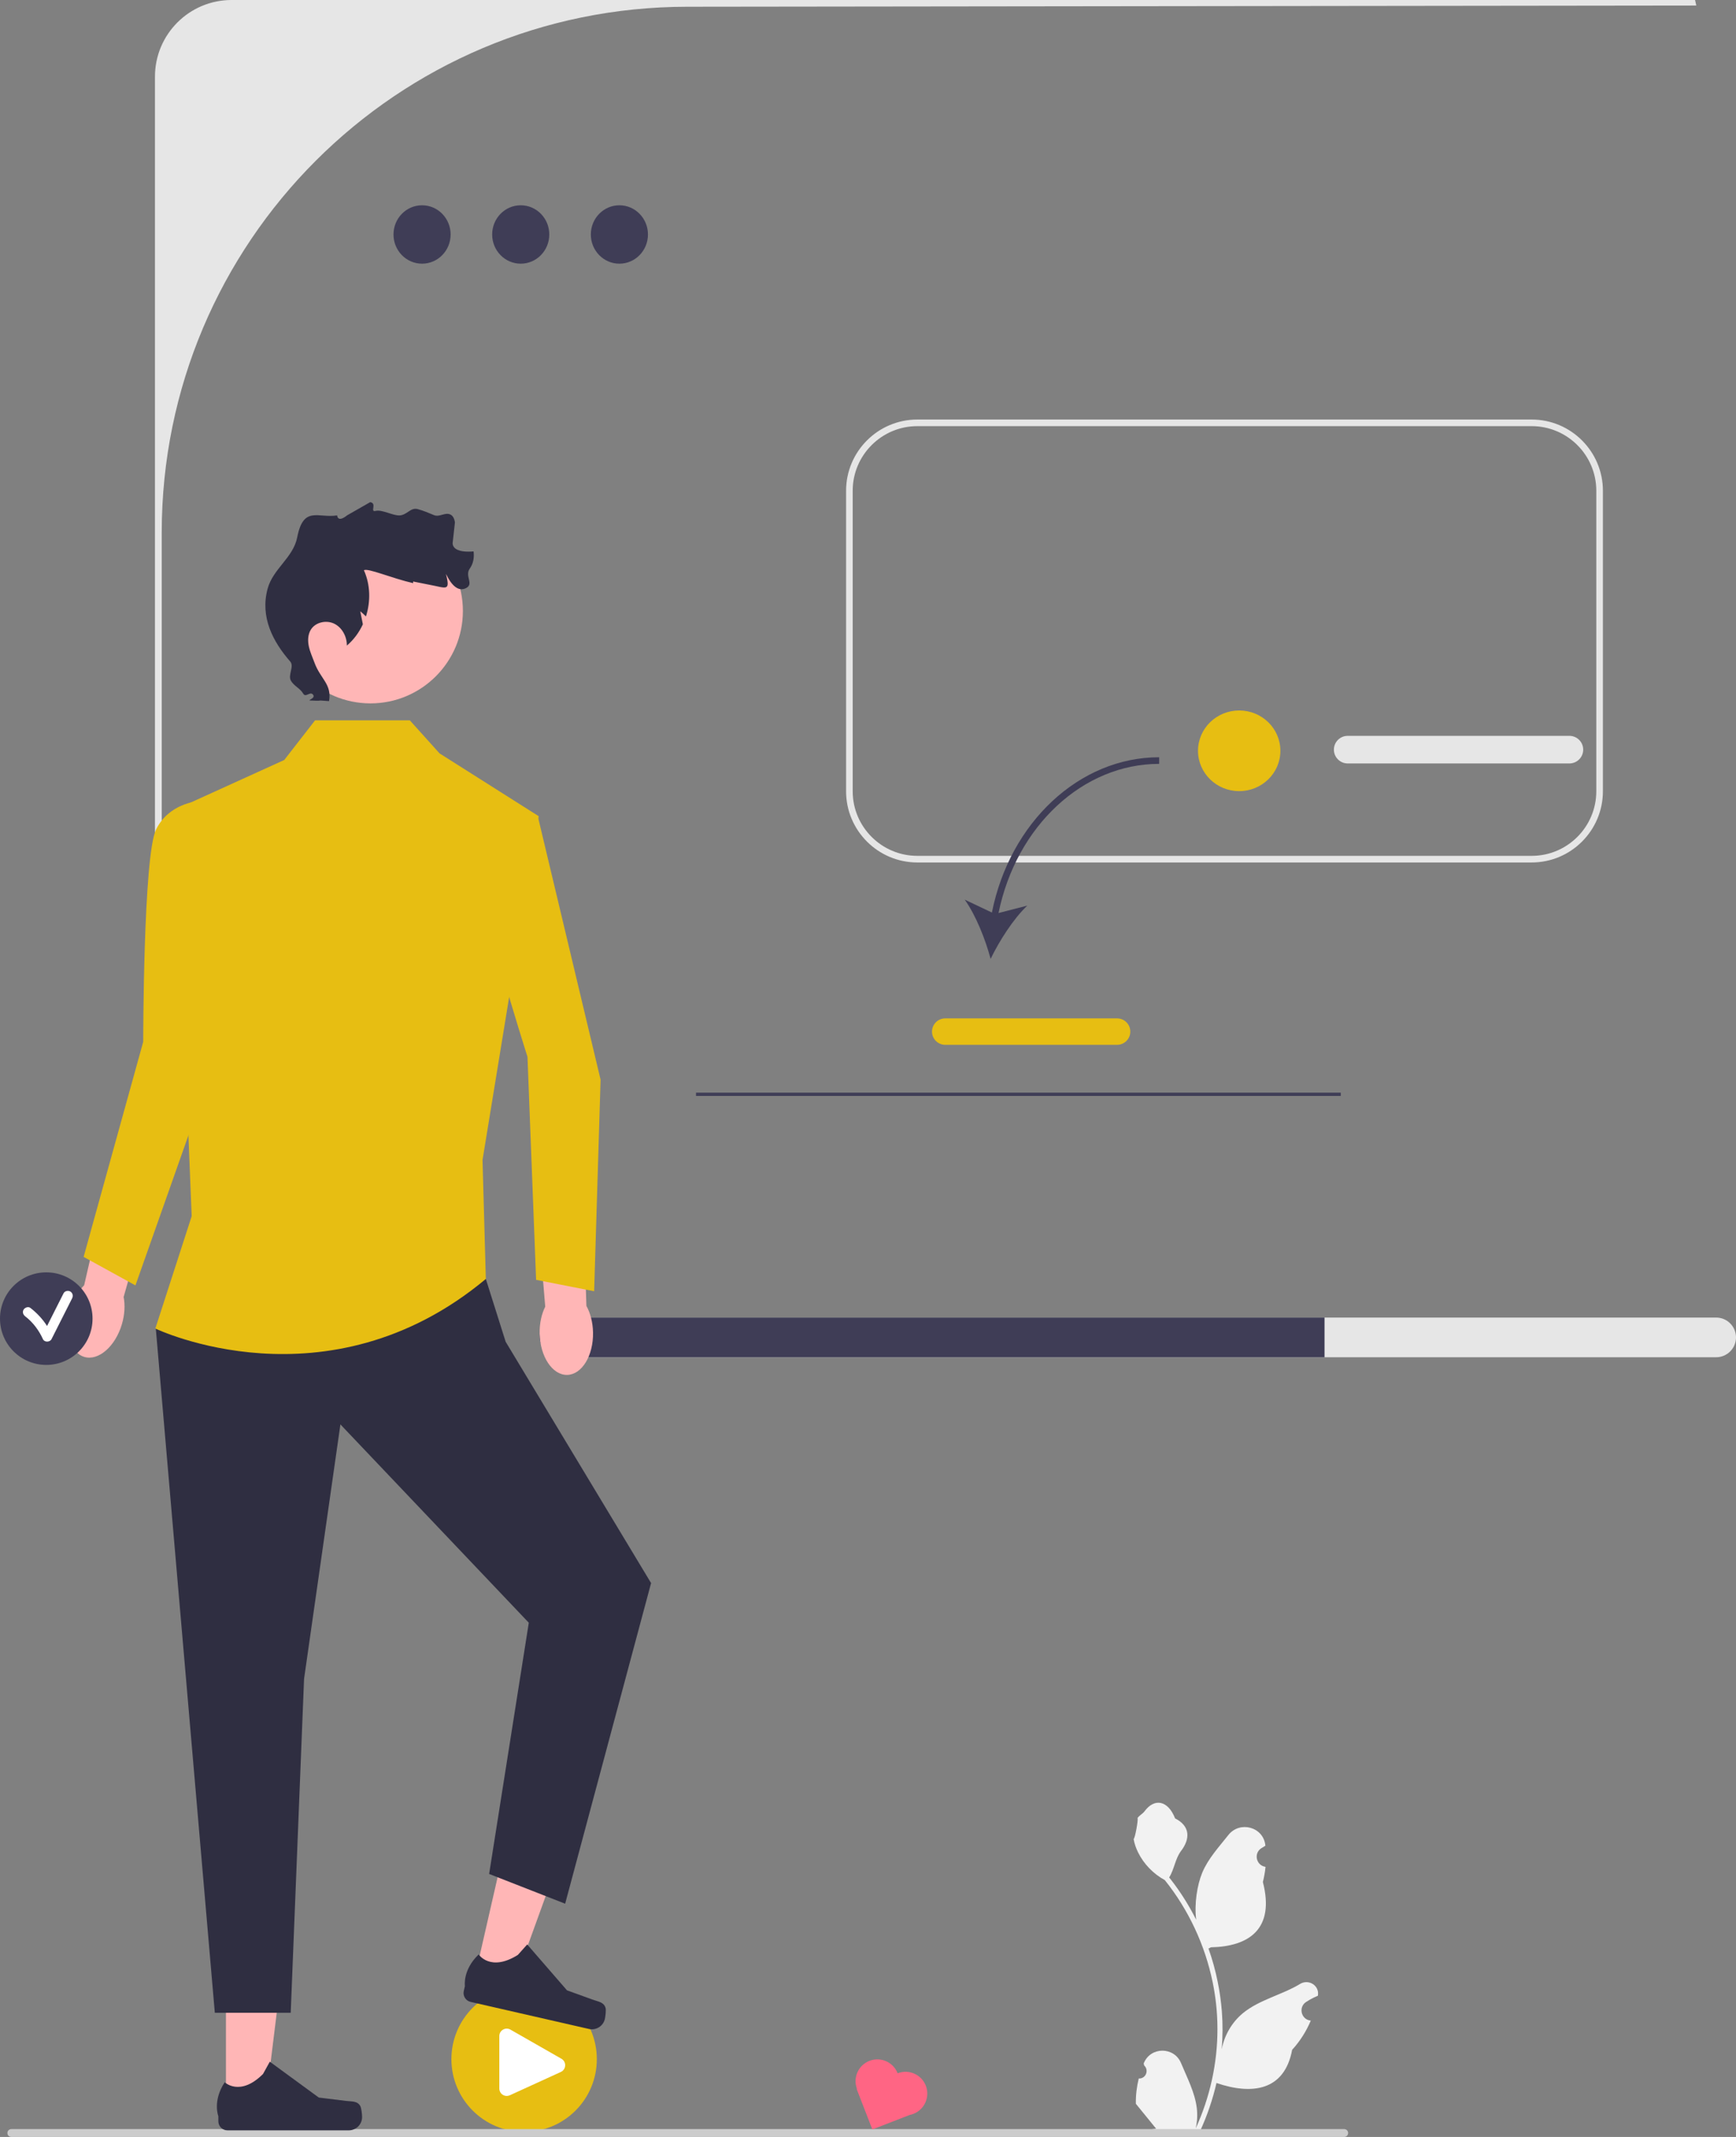
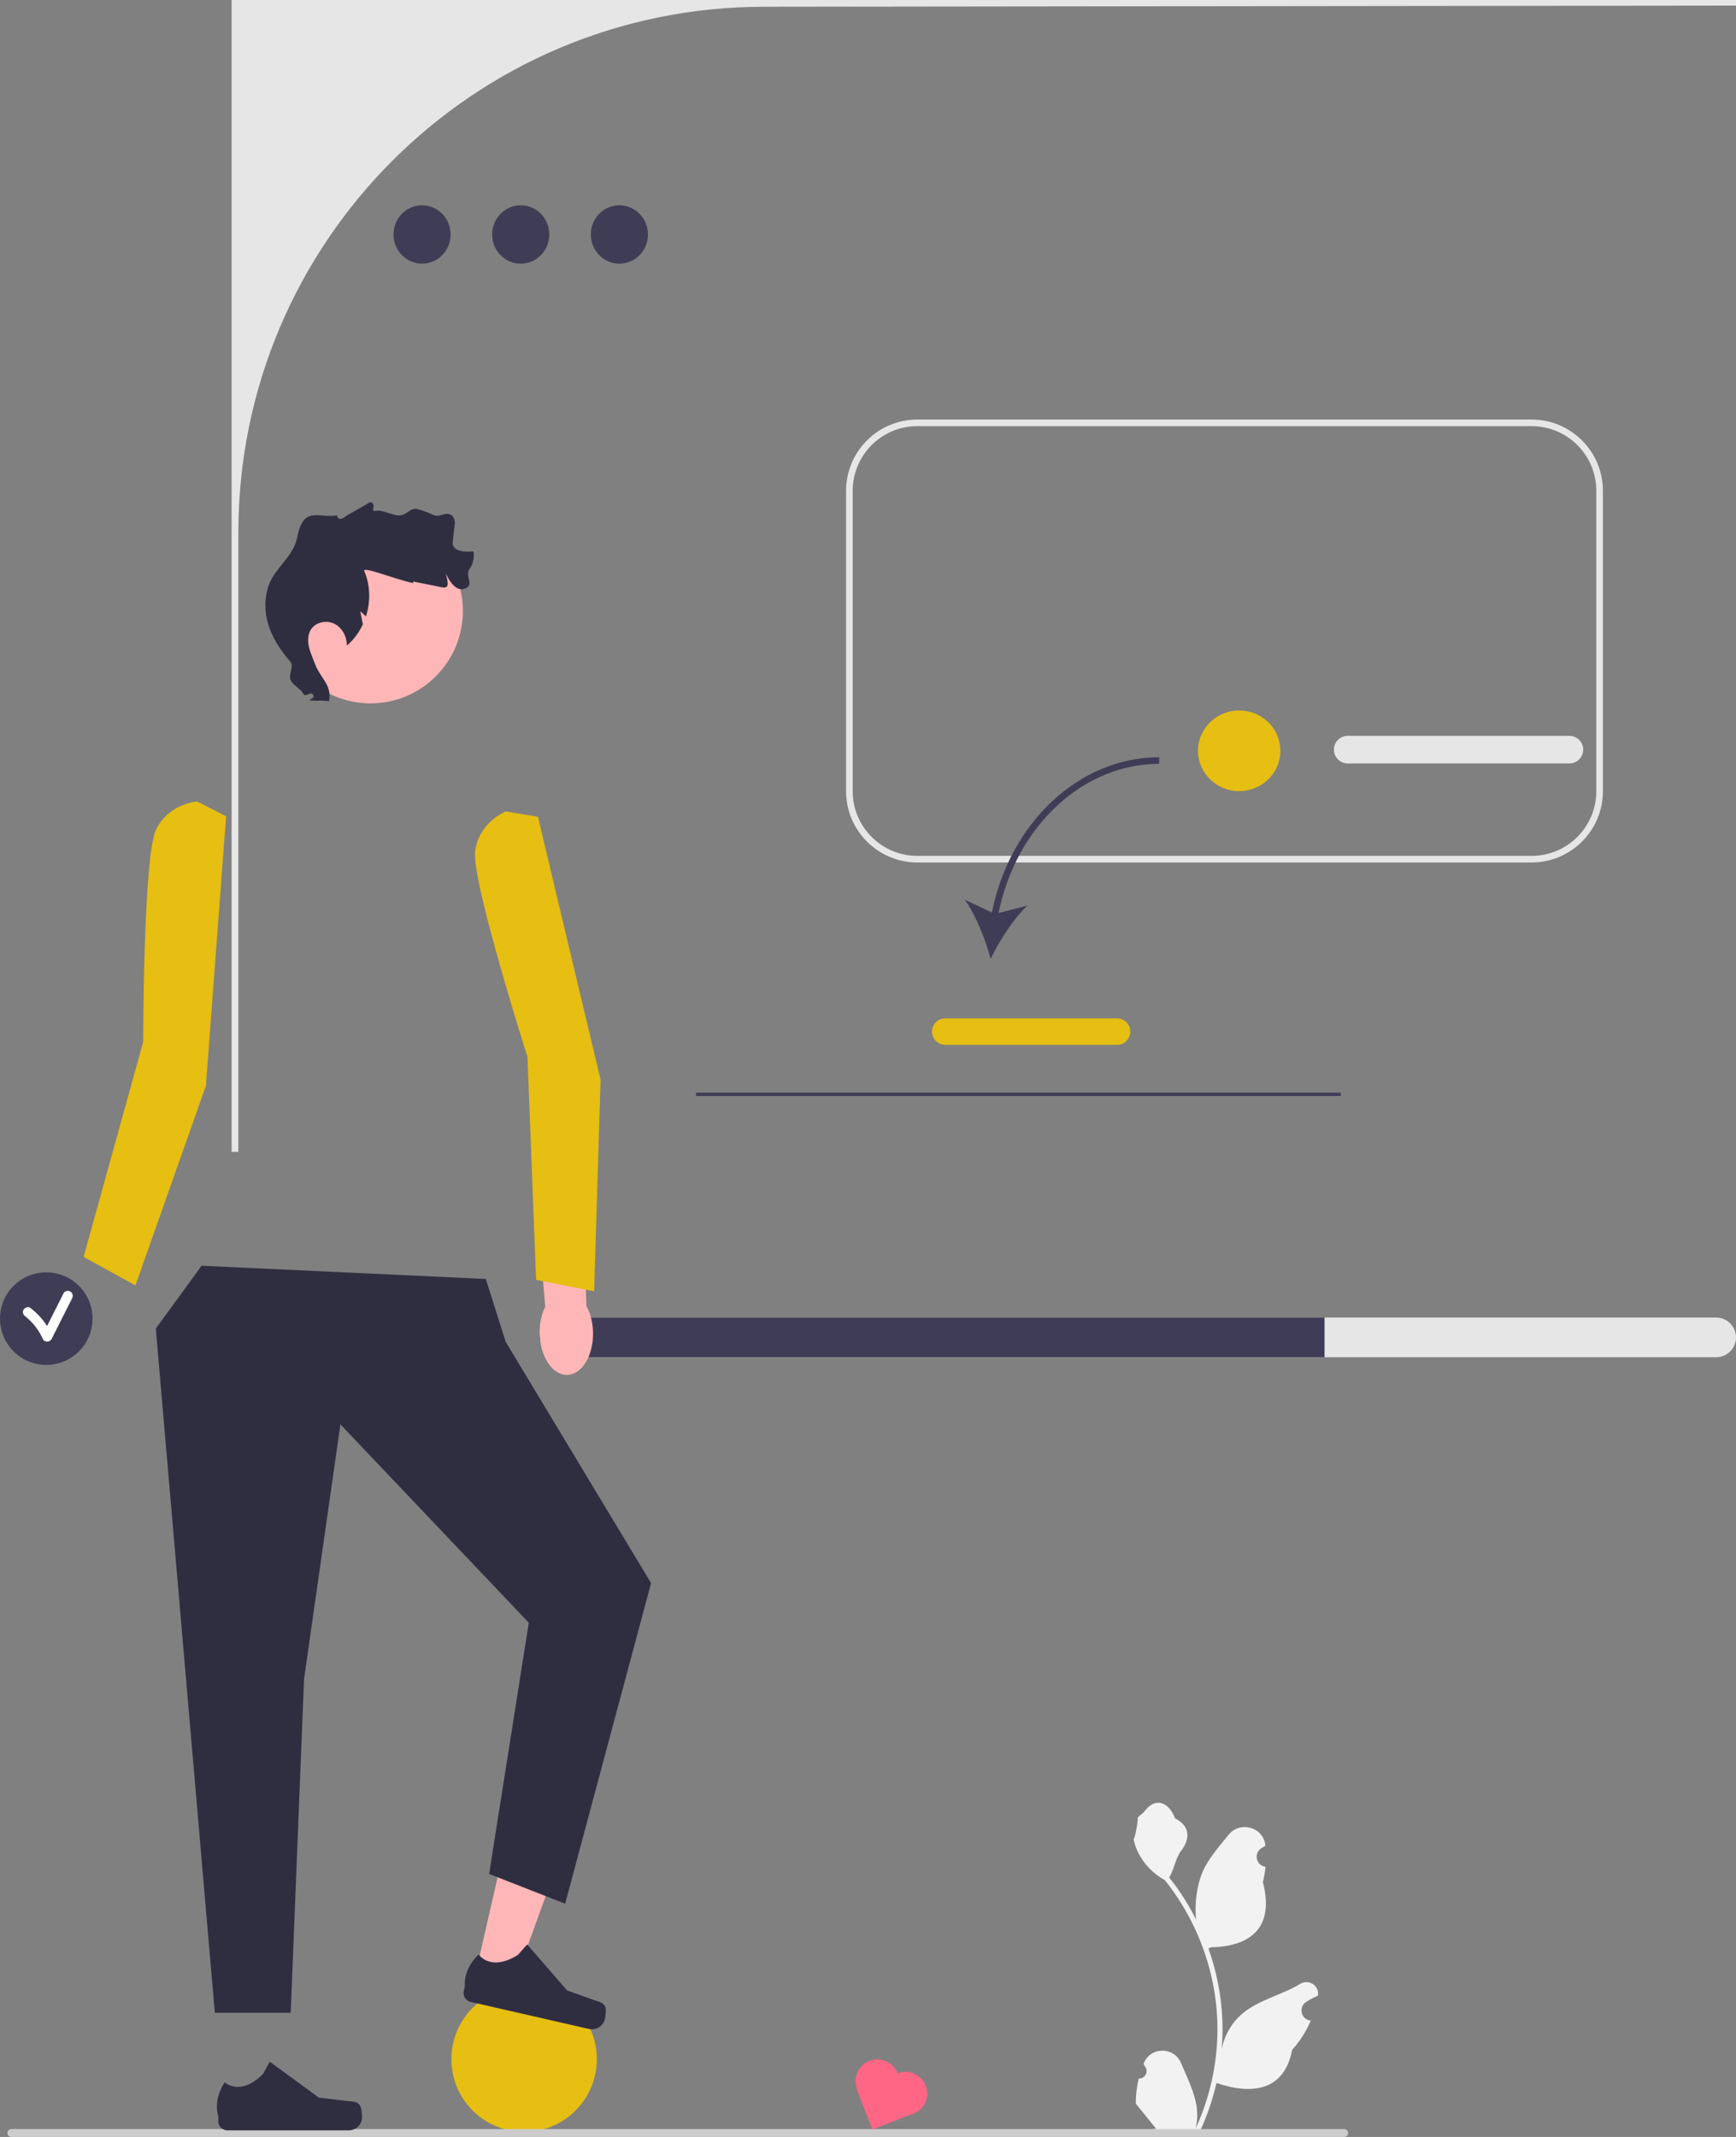
<svg xmlns="http://www.w3.org/2000/svg" width="525.268" height="646.486" viewBox="0 0 525.268 646.486">
  <rect x="0" y="0" width="525.268" height="646.486" fill="#808080" stroke="none" />
  <g>
    <circle cx="158.583" cy="622.953" r="22" fill="#e7be12" />
-     <path d="M153.326,634.081c-.422,0-.843-.12-1.212-.357-.646-.415-1.032-1.121-1.032-1.889v-15.875c0-.81,.418-1.535,1.118-1.941,.701-.406,1.538-.409,2.241-.007l15.435,8.818c.735,.421,1.167,1.207,1.129,2.053-.038,.845-.54,1.588-1.309,1.939l-15.435,7.055c-.299,.137-.618,.204-.935,.204Z" fill="#fff" />
  </g>
  <g>
    <path d="M344.561,628.799c2.066,.129,3.208-2.437,1.645-3.933l-.155-.618c.02-.05,.041-.099,.062-.148,2.089-4.982,9.17-4.947,11.241,.042,1.839,4.428,4.179,8.864,4.756,13.546,.258,2.067,.142,4.172-.316,6.2,4.308-9.411,6.575-19.687,6.575-30.021,0-2.597-.142-5.193-.433-7.783-.239-2.119-.568-4.224-.995-6.31-2.306-11.277-7.299-22.018-14.5-30.99-3.462-1.892-6.349-4.851-8.093-8.397-.626-1.279-1.117-2.655-1.35-4.056,.394,.052,1.486-5.949,1.188-6.317,.549-.833,1.532-1.247,2.131-2.06,2.982-4.043,7.091-3.337,9.236,2.157,4.582,2.313,4.627,6.148,1.815,9.837-1.789,2.347-2.035,5.522-3.604,8.035,.162,.207,.329,.407,.491,.614,2.961,3.798,5.522,7.88,7.681,12.169-.61-4.766,.291-10.508,1.826-14.21,1.748-4.217,5.025-7.769,7.91-11.415,3.466-4.379,10.573-2.468,11.184,3.083,.006,.054,.012,.107,.017,.161-.429,.242-.848,.499-1.259,.77-2.339,1.547-1.531,5.174,1.241,5.602l.063,.01c-.155,1.544-.42,3.074-.807,4.579,3.702,14.316-4.29,19.53-15.701,19.764-.252,.129-.497,.258-.749,.381,1.156,3.255,2.08,6.594,2.764,9.979,.614,2.99,1.04,6.013,1.279,9.049,.297,3.83,.271,7.68-.052,11.503l.019-.136c.82-4.211,3.107-8.145,6.427-10.87,4.946-4.063,11.933-5.559,17.268-8.824,2.568-1.572,5.859,.459,5.411,3.437l-.022,.143c-.794,.323-1.569,.698-2.319,1.117-.429,.242-.848,.499-1.259,.77-2.339,1.547-1.531,5.174,1.241,5.602l.063,.01c.045,.006,.084,.013,.129,.019-1.363,3.236-3.262,6.239-5.639,8.829-2.315,12.497-12.256,13.683-22.89,10.044h-.006c-1.163,5.064-2.861,10.011-5.044,14.726h-18.02c-.065-.2-.123-.407-.181-.607,1.666,.103,3.346,.006,4.986-.297-1.337-1.641-2.674-3.294-4.011-4.935-.032-.032-.058-.065-.084-.097-.678-.84-1.363-1.673-2.041-2.512l-0-.001c-.042-2.578,.267-5.147,.879-7.64l.001-0Z" fill="#f2f2f2" />
    <path d="M2.24,645.296c0,.66,.53,1.19,1.19,1.19H406.72c.66,0,1.19-.53,1.19-1.19,0-.66-.53-1.19-1.19-1.19H3.43c-.66,0-1.19,.53-1.19,1.19Z" fill="#ccc" />
  </g>
  <g>
    <path d="M519.268,398.6H169.268c-3.31,0-6,2.69-6,6s2.69,6,6,6h350c3.31,0,6-2.69,6-6s-2.69-6-6-6Z" fill="#e6e6e6" />
    <path d="M400.768,398.6v12H169.268c-3.31,0-6-2.69-6-6s2.69-6,6-6h231.5Z" fill="#3f3d56" />
  </g>
  <path d="M271.6,627.222h-0c-1.316-3.392-5.133-5.074-8.525-3.758h-0c-3.36,1.304-5.041,5.061-3.793,8.428l-.098,.038,4.767,12.283,11.303-4.386c.374-.074,.746-.179,1.114-.322h0c3.392-1.316,5.074-5.133,3.758-8.525v-0c-1.316-3.392-5.133-5.074-8.525-3.758l0,0Z" fill="#ff6584" />
-   <path d="M70.076,0C57.27,0,46.889,10.381,46.889,23.187V348.472h2.044V161.135c0-87.864,71.227-159.091,159.091-159.091l305.229-.372-.372-1.672H70.076Z" fill="#e6e6e6" />
+   <path d="M70.076,0V348.472h2.044V161.135c0-87.864,71.227-159.091,159.091-159.091l305.229-.372-.372-1.672H70.076Z" fill="#e6e6e6" />
  <ellipse cx="127.704" cy="70.936" rx="8.642" ry="8.835" fill="#3f3d56" />
  <ellipse cx="157.558" cy="70.936" rx="8.642" ry="8.835" fill="#3f3d56" />
  <ellipse cx="187.412" cy="70.936" rx="8.642" ry="8.835" fill="#3f3d56" />
  <g>
-     <polygon points="68.368 637.373 80.227 637.372 85.868 591.629 68.365 591.63 68.368 637.373" fill="#ffb6b6" />
    <path d="M108.998,637.104h0c.369,.622,.564,2.629,.564,3.352h0c0,2.223-1.802,4.025-4.025,4.025h-36.726c-1.516,0-2.746-1.229-2.746-2.746v-1.529s-1.817-4.596,1.924-10.26c0,0,4.649,4.435,11.596-2.512l2.049-3.711,14.829,10.845,8.219,1.012c1.798,.221,3.392-.034,4.317,1.523h0Z" fill="#2f2e41" />
  </g>
  <g>
    <polygon points="143.545 598.6 155.106 601.243 170.803 557.909 153.74 554.008 143.545 598.6" fill="#ffb6b6" />
    <path d="M183.213,607.396h0c.221,.689-.036,2.689-.197,3.394h0c-.496,2.167-2.654,3.522-4.821,3.026l-35.802-8.188c-1.478-.338-2.403-1.811-2.065-3.289l.341-1.491s-.747-4.885,4.163-9.573c0,0,3.543,5.36,11.864,.137l2.824-3.161,12.037,13.878,7.787,2.819c1.704,.617,3.315,.723,3.869,2.448l0,0Z" fill="#2f2e41" />
  </g>
  <polygon points="61 382.921 47.142 401.921 65 608.921 87.961 608.921 92 507.921 103 430.921 160 490.921 148 566.921 171 575.921 197 478.921 153 405.921 147 386.921 61 382.921" fill="#2f2e41" />
-   <path d="M124,217.921h-28.669l-9.331,12-33,15,5,123-11,34s52,25,100-15l-1-36,17-104-30-19-9-10Z" fill="#e7be12" />
  <g>
-     <path d="M21.391,396.036c.875-2.941,2.342-5.44,4.073-7.215l6.567-28.543,13.491,3.522-8.115,28.575c.48,2.432,.341,5.327-.534,8.268-1.999,6.719-7.086,11.134-11.361,9.861-4.275-1.272-6.121-7.75-4.121-14.469h0Z" fill="#ffb6b6" />
    <path d="M68.425,246.956l-8.796-4.501s-8.453,.58-12.374,8.421-3.92,64.293-3.92,64.293l-18.034,65.077,15.681,8.625,21.318-60.373,6.124-81.543Z" fill="#e7be12" />
  </g>
  <g>
    <path d="M163.285,403.419c-.061-3.068,.577-5.895,1.686-8.112l-2.423-29.189,13.923-.747,.959,29.689c1.196,2.171,1.945,4.971,2.006,8.039,.138,7.008-3.365,12.761-7.825,12.849-4.46,.088-8.188-5.522-8.326-12.53v-0Z" fill="#ffb6b6" />
    <path d="M162.759,247.096l-9.748-1.613s-7.876,3.123-9.227,11.785,15.816,62.441,15.816,62.441l2.61,67.479,17.561,3.448,1.95-63.997-18.962-79.544Z" fill="#e7be12" />
  </g>
  <circle cx="112.097" cy="184.832" r="27.961" fill="#ffb6b6" />
  <g>
    <ellipse cx="374.949" cy="227.137" rx="12.463" ry="12.201" fill="#e7be12" />
    <path d="M474.861,230.963h-67.085c-2.301,0-4.174-1.872-4.174-4.174s1.872-4.174,4.174-4.174h67.085c2.301,0,4.174,1.872,4.174,4.174s-1.872,4.174-4.174,4.174Z" fill="#e6e6e6" />
  </g>
  <g>
    <circle cx="14" cy="398.921" r="14" fill="#3f3d56" />
    <path d="M21.282,390.723c-.667-.39-1.686-.188-2.052,.538-1.664,3.297-3.328,6.593-4.992,9.89-1.342-2.103-3.06-3.939-5.052-5.478-.642-.496-1.68-.098-2.052,.538-.453,.775-.105,1.555,.538,2.052,2.323,1.795,4.115,4.207,5.321,6.869,.459,1.012,2.112,.948,2.59,0,2.079-4.119,4.158-8.238,6.237-12.357,.365-.723,.191-1.626-.538-2.052Z" fill="#fff" />
  </g>
  <path d="M463.449,260.921h-185.897c-11.883,0-21.551-9.668-21.551-21.551v-90.897c0-11.883,9.668-21.551,21.551-21.551h185.897c11.883,0,21.551,9.668,21.551,21.551v90.897c0,11.883-9.668,21.551-21.551,21.551Zm-185.897-132c-10.781,0-19.551,8.771-19.551,19.551v90.897c0,10.781,8.771,19.551,19.551,19.551h185.897c10.781,0,19.551-8.771,19.551-19.551v-90.897c0-10.781-8.771-19.551-19.551-19.551h-185.897Z" fill="#e6e6e6" />
  <path d="M143.291,166.827c-7.291,.58-6.291-2.906-6.291-2.906l.656-5.934c-.188-1.028-.545-1.857-1.253-2.257-1.664-.941-3.353,.839-5.115,.098-1.608-.676-3.221-1.353-4.905-1.807-2.137-.576-3.176,1.729-5.383,1.901-2.087,.163-5.329-1.854-7.364-1.358-1.79,.437,.549-2.34-1.636-2.642l-7,4s-2.675,2.332-3,0c-5.712,.919-10.181-3.073-12.072,6.639-1.196,6.143-7.322,9.495-8.953,15.537-2.324,8.607,1.622,16.063,6.838,22.031,1.289,1.475-.748,4.057,.193,5.776,.874,1.598,2.848,2.347,3.739,3.936,.762,1.358,2.138-.902,3.021,.381,.761,1.107-2.109,1.681-.765,1.699,.659,.009,2.356,.145,3,0,2.435,.157,.525,.059,2.559,.186,.887-5.171-2.578-6.66-4.388-11.584-.604-1.643-1.354-3.244-1.723-4.955-.369-1.711-.316-3.599,.607-5.087,1.413-2.275,4.704-2.976,7.103-1.785,2.399,1.19,3.813,3.932,3.795,6.61,2.072-1.757,3.695-3.978,4.837-6.434l-.79-3.951s.927,.759,1.722,1.569c1.455-4.544,1.348-9.602-.61-13.962,1.023-.808,8.518,2.442,14.888,3.887v-.494l5,1c4.942,.897,6.281,2.122,5-3-.418-1.673,2,6,6,4,2.506-1.253-.487-3.644,1.146-5.922,1.061-1.48,1.386-3.354,1.145-5.173Z" fill="#2f2e41" />
  <rect x="210.601" y="330.555" width="195.081" height="1" fill="#3f3d56" />
  <g>
    <path d="M300.123,276.065l-8.23-3.899c3.376,4.711,6.284,12.068,7.841,17.922,2.637-5.453,6.887-12.126,11.094-16.112l-8.698,2.238c5.36-26.268,25.519-45.126,48.604-45.126v-2c-24.113,0-45.139,19.648-50.611,46.976Z" fill="#3f3d56" />
    <path d="M338.002,316.089h-52c-2.206,0-4-1.794-4-4s1.794-4,4-4h52c2.206,0,4,1.794,4,4s-1.794,4-4,4Z" fill="#e7be12" />
  </g>
</svg>